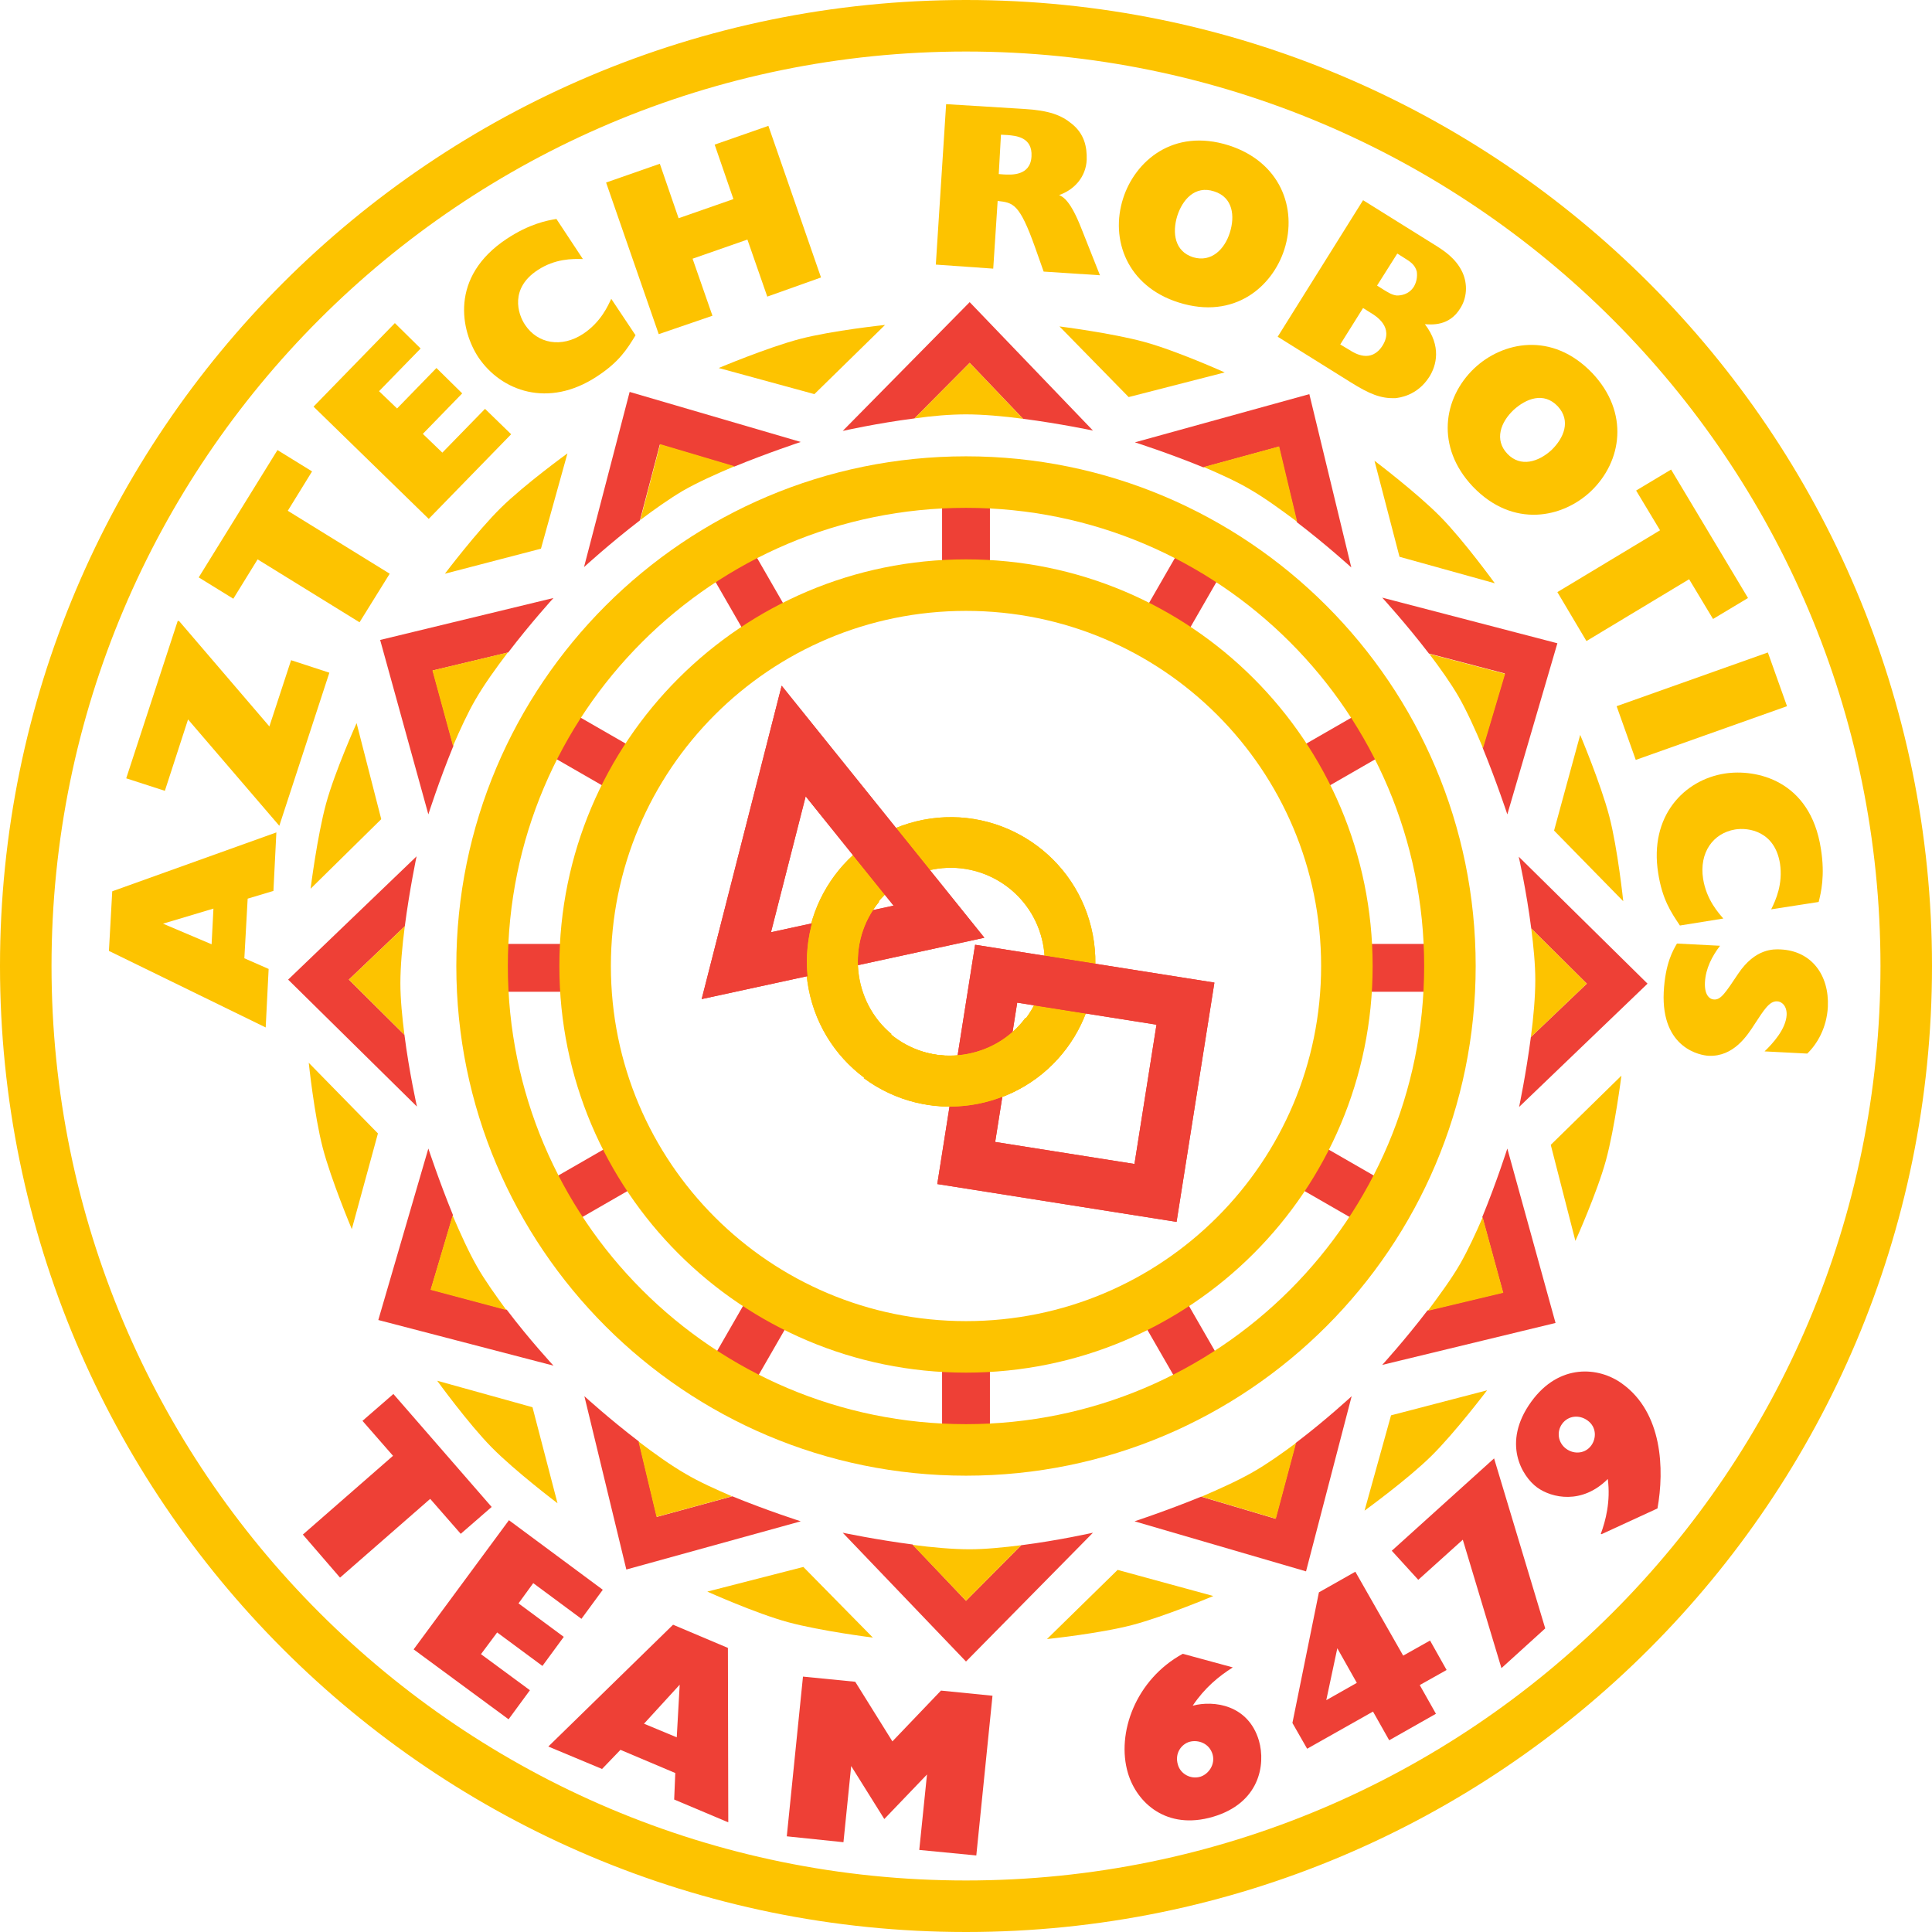
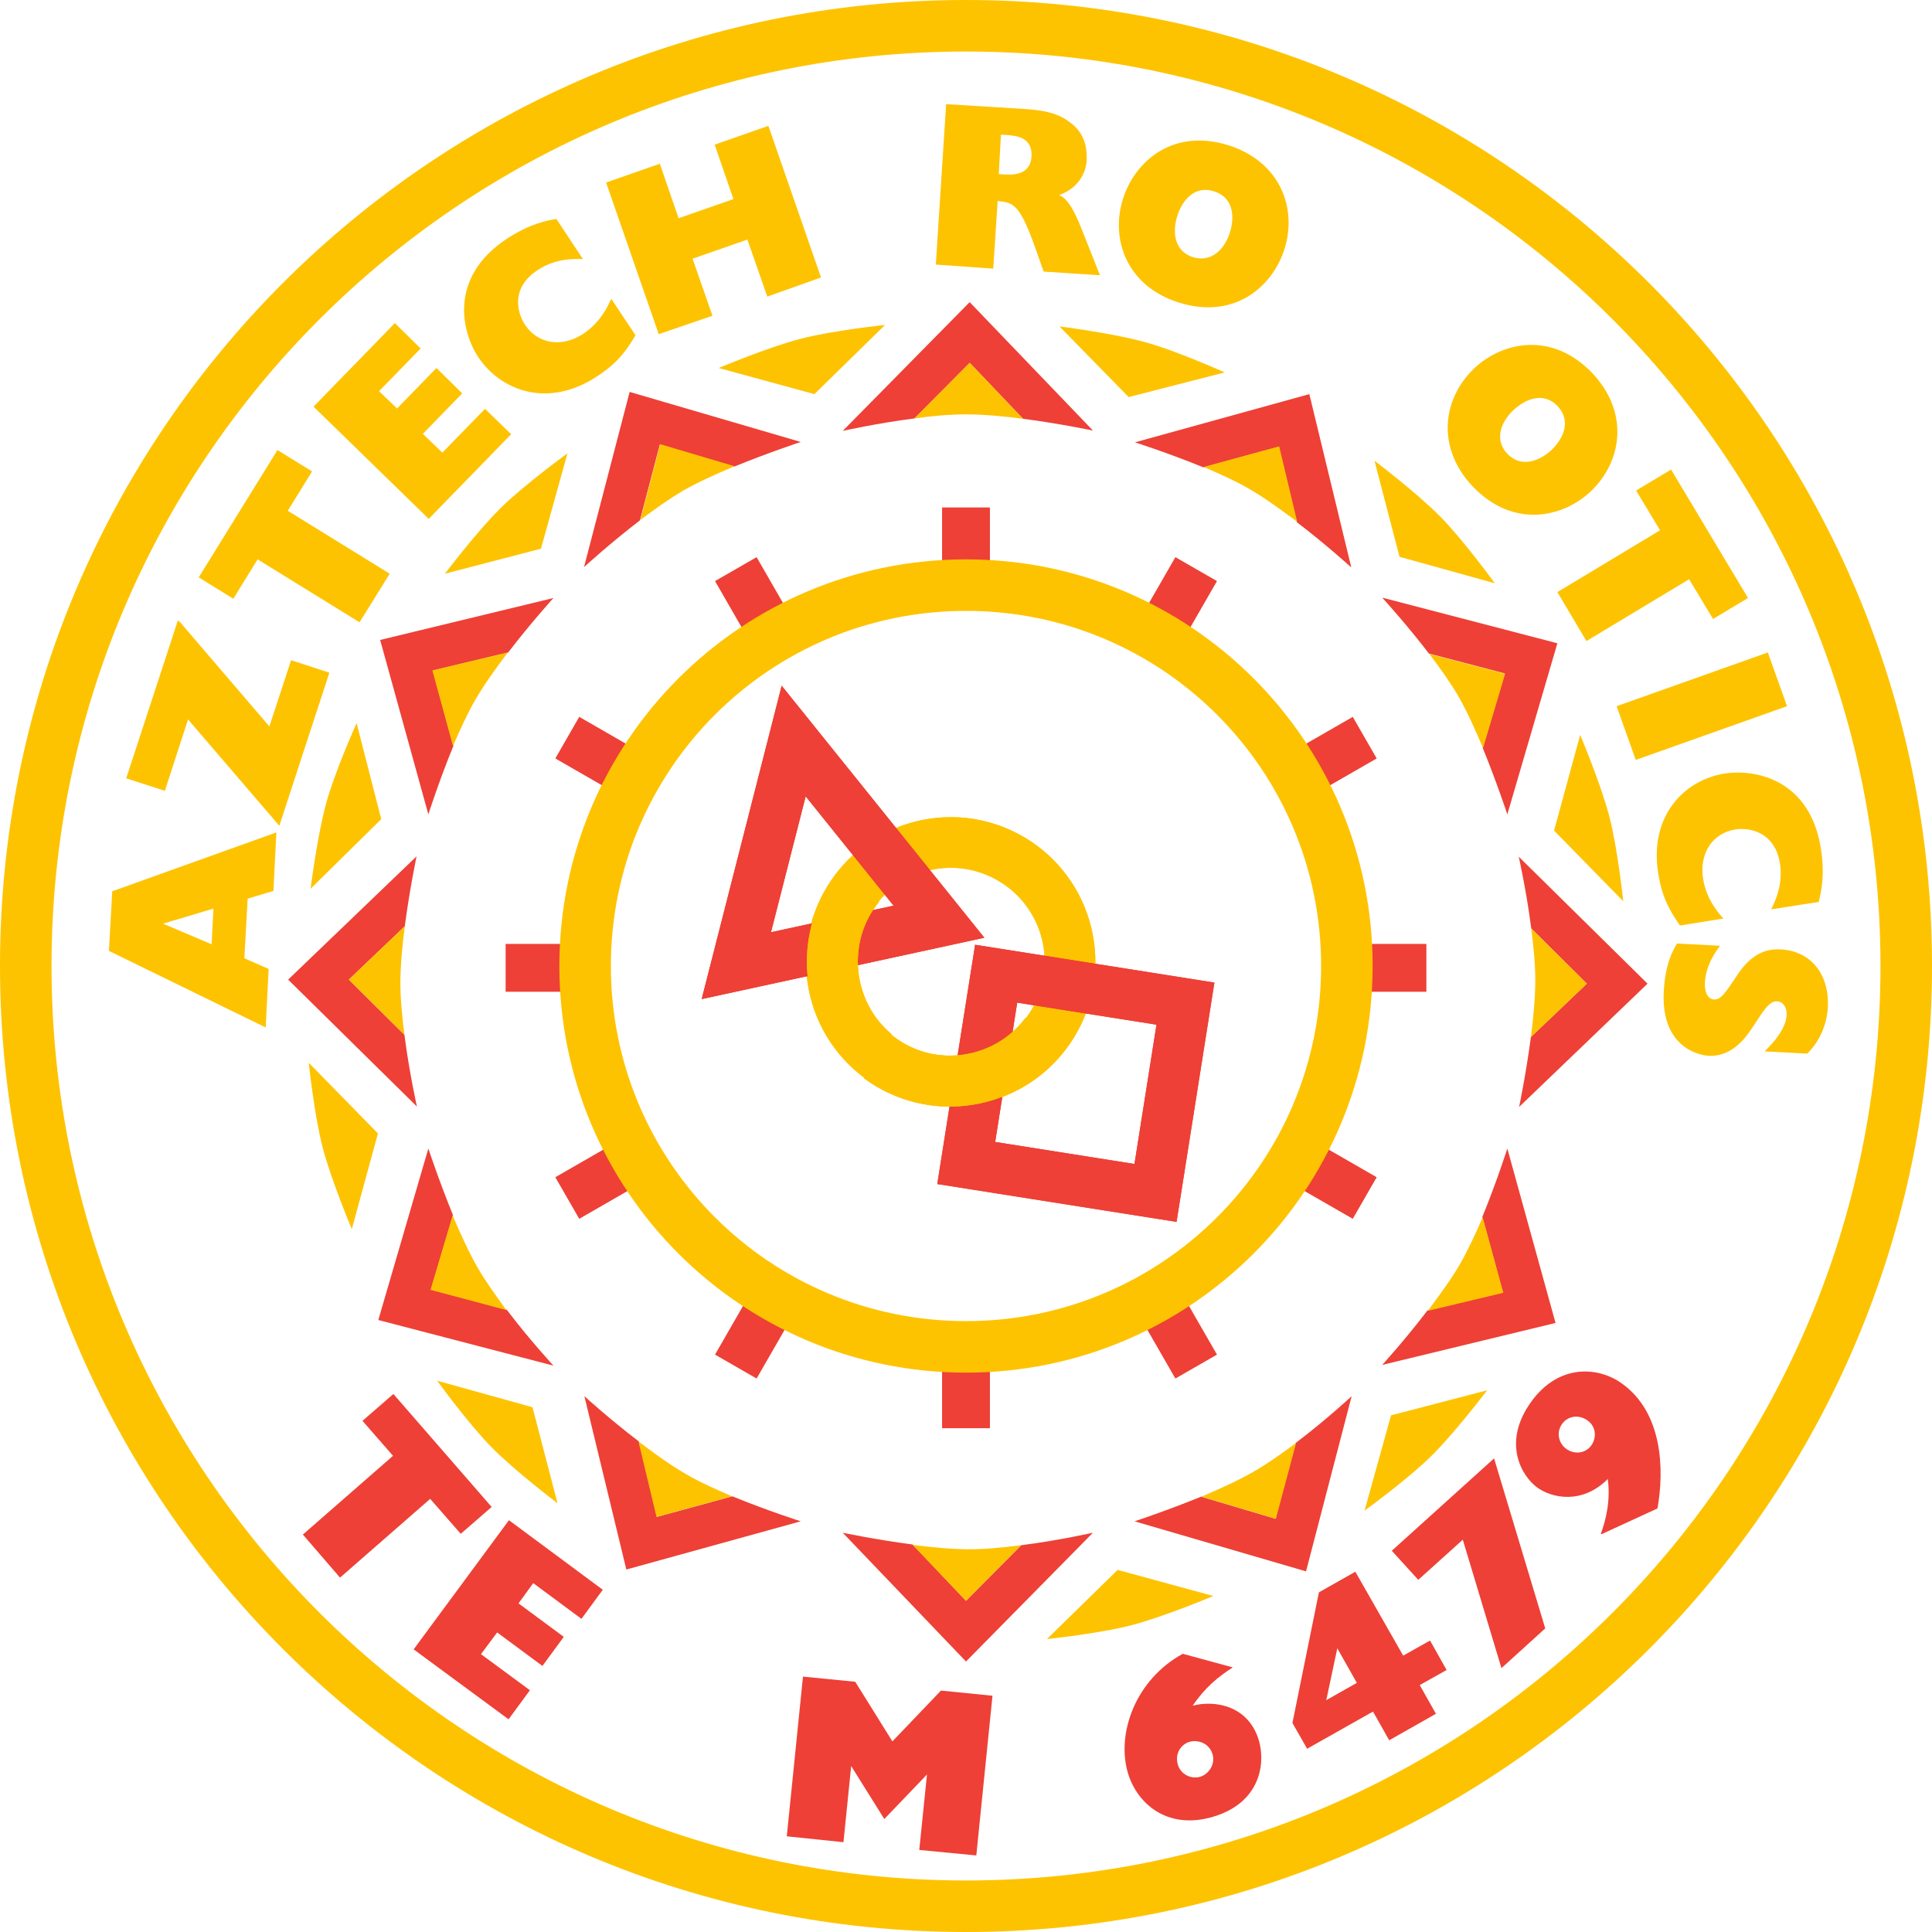
<svg xmlns="http://www.w3.org/2000/svg" width="525" height="525" viewBox="0 0 525 525" fill="none">
  <path fill-rule="evenodd" clip-rule="evenodd" d="M0 262.5C0 117.534 117.534 0 262.5 0C407.466 0 525 117.534 525 262.5C525 407.466 407.466 525 262.5 525C117.534 525 0 407.466 0 262.5ZM262.5 14C125.266 14 14 125.266 14 262.5C14 399.734 125.266 511 262.5 511C399.734 511 511 399.734 511 262.5C511 125.266 399.734 14 262.5 14Z" fill="#FDC300" />
  <path d="M269 372.1H256V388.1H269V372.1Z" fill="#EE4036" />
  <path d="M202.3 354.2L194.3 368.1L205.6 374.6L213.6 360.7L202.3 354.2Z" fill="#EE4036" />
  <path d="M164.8 311.9L150.9 319.9L157.4 331.2L171.3 323.2L164.8 311.9Z" fill="#EE4036" />
  <path d="M153.4 256.5H137.4V269.5H153.4V256.5Z" fill="#EE4036" />
  <path d="M157.4 194.8L150.9 206.1L164.8 214.1L171.3 202.8L157.4 194.8Z" fill="#EE4036" />
  <path d="M205.6 151.4L194.3 157.9L202.3 171.8L213.6 165.3L205.6 151.4Z" fill="#EE4036" />
  <path d="M269 137.9H256V153.9H269V137.9Z" fill="#EE4036" />
  <path d="M319.4 151.4L311.4 165.3L322.7 171.8L330.7 157.9L319.4 151.4Z" fill="#EE4036" />
  <path d="M367.6 194.8L353.7 202.8L360.2 214.1L374.1 206.1L367.6 194.8Z" fill="#EE4036" />
  <path d="M387.6 256.5H371.6V269.5H387.6V256.5Z" fill="#EE4036" />
  <path d="M360.2 311.9L353.7 323.2L367.6 331.2L374.1 319.9L360.2 311.9Z" fill="#EE4036" />
  <path d="M322.7 354.2L311.4 360.7L319.4 374.6L330.7 368.1L322.7 354.2Z" fill="#EE4036" />
-   <path fill-rule="evenodd" clip-rule="evenodd" d="M124 262.5C124 186.034 186.034 124 262.5 124C338.966 124 401 186.034 401 262.5C401 338.966 338.966 401 262.5 401C186.034 401 124 338.966 124 262.5ZM262.5 138C193.766 138 138 193.766 138 262.5C138 331.234 193.766 387 262.5 387C331.234 387 387 331.234 387 262.5C387 193.766 331.234 138 262.5 138Z" fill="#FDC300" />
  <path fill-rule="evenodd" clip-rule="evenodd" d="M152 262.5C152 201.434 201.434 152 262.5 152C323.566 152 373 201.434 373 262.5C373 323.566 323.566 373 262.5 373C201.434 373 152 323.566 152 262.5ZM262.5 166C209.166 166 166 209.166 166 262.5C166 315.834 209.166 359 262.5 359C315.834 359 359 315.834 359 262.5C359 209.166 315.834 166 262.5 166Z" fill="#FDC300" />
  <path d="M262.5 451.5L297 416.5C297 416.5 287.7 418.6 277.5 419.9L262.5 435L248 419.7C238 418.4 229 416.5 229 416.5L262.5 451.5Z" fill="#EE4036" />
  <path d="M263.5 421C258.9 421 253.3 420.5 248 419.8L262.5 435L277.5 419.9C272.7 420.5 267.7 421 263.5 421Z" fill="#FDC300" />
  <path d="M170.2 426.5L217.6 413.4C217.6 413.4 208.5 410.5 199 406.6L178.5 412.2L173.6 391.7C165.6 385.6 158.8 379.4 158.8 379.4L170.2 426.5Z" fill="#EE4036" />
  <path d="M186.3 400.5C182.3 398.2 177.7 394.9 173.5 391.7L178.4 412.2L198.9 406.6C194.5 404.7 190 402.7 186.3 400.5Z" fill="#FDC300" />
  <path d="M102.8 358.7L150.4 371.1C150.4 371.1 143.9 364.1 137.7 355.9L117.1 350.4L123.1 330.2C119.3 320.9 116.4 312.1 116.4 312.1L102.8 358.7Z" fill="#EE4036" />
  <path d="M129.7 344.3C127.4 340.3 125.1 335.2 123 330.3L117 350.5L137.6 356C134.7 352 131.8 348 129.7 344.3Z" fill="#FDC300" />
  <path d="M78.3 266.2L113.3 300.7C113.3 300.7 111.2 291.4 109.9 281.2L94.8 266.2L110 251.7C111.3 241.7 113.2 232.7 113.2 232.7L78.3 266.2Z" fill="#EE4036" />
  <path d="M108.8 267.2C108.8 262.6 109.3 257 110 251.7L94.8 266.2L109.9 281.2C109.3 276.5 108.8 271.5 108.8 267.2Z" fill="#FDC300" />
  <path d="M103.3 173.9L116.4 221.3C116.4 221.3 119.3 212.2 123.2 202.7L117.6 182.2L138.1 177.3C144.2 169.3 150.4 162.5 150.4 162.5L103.3 173.9Z" fill="#EE4036" />
  <path d="M129.2 190.1C131.5 186.1 134.8 181.5 138 177.3L117.5 182.2L123.1 202.7C125 198.3 127.1 193.7 129.2 190.1Z" fill="#FDC300" />
  <path d="M171.1 106.5L158.7 154.1C158.7 154.1 165.8 147.6 173.9 141.4L179.3 120.8L199.5 126.8C208.8 123 217.6 120.1 217.6 120.1L171.1 106.5Z" fill="#EE4036" />
  <path d="M185.5 133.4C189.5 131.1 194.6 128.8 199.6 126.7L179.4 120.7L174 141.3C177.7 138.5 181.8 135.6 185.5 133.4Z" fill="#FDC300" />
  <path d="M263.5 82.1L229 117.1C229 117.1 238.3 115 248.5 113.7L263.5 98.6L278 113.8C288 115.1 297 117 297 117L263.5 82.1Z" fill="#EE4036" />
  <path d="M262.5 112.6C267.1 112.6 272.7 113.1 278 113.8L263.5 98.6L248.5 113.7C253.3 113 258.3 112.6 262.5 112.6Z" fill="#FDC300" />
  <path d="M355.8 107.1L308.4 120.2C308.4 120.2 317.5 123.1 327 127L347.5 121.4L352.4 141.9C360.4 148 367.2 154.2 367.2 154.2L355.8 107.1Z" fill="#EE4036" />
  <path d="M339.7 133C343.7 135.3 348.2 138.6 352.5 141.8L347.6 121.3L327.1 126.9C331.5 128.8 336 130.8 339.7 133Z" fill="#FDC300" />
  <path d="M423.2 174.8L375.6 162.4C375.6 162.4 382.1 169.5 388.3 177.6L408.9 183L402.9 203.2C406.7 212.5 409.6 221.3 409.6 221.3L423.2 174.8Z" fill="#EE4036" />
  <path d="M396.3 189.2C398.6 193.2 400.9 198.3 403 203.3L409 183.1L388.4 177.7C391.3 181.5 394.2 185.6 396.3 189.2Z" fill="#FDC300" />
  <path d="M447.7 267.3L412.7 232.8C412.7 232.8 414.8 242.1 416.1 252.3L431.2 267.3L416 281.8C414.7 291.8 412.8 300.8 412.8 300.8L447.7 267.3Z" fill="#EE4036" />
  <path d="M417.2 266.3C417.2 270.9 416.7 276.5 416 281.8L431.2 267.3L416.1 252.3C416.7 257 417.2 262 417.2 266.3Z" fill="#FDC300" />
  <path d="M422.7 359.5L409.6 312.1C409.6 312.1 406.7 321.2 402.8 330.7L408.4 351.2L387.9 356.1C381.8 364.1 375.6 370.9 375.6 370.9L422.7 359.5Z" fill="#EE4036" />
  <path d="M396.8 343.4C394.5 347.4 391.2 351.9 388 356.2L408.5 351.3L402.9 330.8C401 335.2 398.9 339.7 396.8 343.4Z" fill="#FDC300" />
  <path d="M354.9 427L367.3 379.4C367.3 379.4 360.3 385.9 352.1 392.1L346.6 412.7L326.4 406.7C317.1 410.5 308.3 413.4 308.3 413.4L354.9 427Z" fill="#EE4036" />
  <path d="M340.5 400C336.5 402.3 331.4 404.6 326.5 406.7L346.7 412.7L352.2 392.1C348.3 395 344.2 397.9 340.5 400Z" fill="#FDC300" />
  <path d="M303.7 426.6L284.5 445.4C284.5 445.4 298.8 443.9 307.6 441.6C316.4 439.3 329.7 433.7 329.7 433.7L303.7 426.6Z" fill="#FDC300" />
-   <path d="M218.3 425.8L192.2 432.5C192.2 432.5 205.3 438.4 214.1 440.8C222.9 443.2 237.2 445 237.2 445L218.3 425.8Z" fill="#FDC300" />
  <path d="M144.7 382.4L118.8 375.2C118.8 375.2 127.2 386.8 133.6 393.3C140 399.8 151.5 408.5 151.5 408.5L144.7 382.4Z" fill="#FDC300" />
  <path d="M102.7 308L83.9 288.8C83.9 288.8 85.4 303.1 87.7 311.9C90 320.7 95.6 334 95.6 334L102.7 308Z" fill="#FDC300" />
  <path d="M103.6 222.6L96.9 196.5C96.9 196.5 91 209.6 88.6 218.4C86.2 227.2 84.4 241.5 84.4 241.5L103.6 222.6Z" fill="#FDC300" />
  <path d="M147 149.1L154.2 123.2C154.2 123.2 142.6 131.6 136.1 138C129.6 144.4 120.9 155.9 120.9 155.9L147 149.1Z" fill="#FDC300" />
  <path d="M221.3 107.1L240.5 88.3C240.5 88.3 226.2 89.8 217.4 92.1C208.6 94.4 195.3 100 195.3 100L221.3 107.1Z" fill="#FDC300" />
  <path d="M306.7 107.9L332.8 101.2C332.8 101.2 319.7 95.3 310.9 92.9C302.1 90.5 287.9 88.7 287.9 88.7L306.7 107.9Z" fill="#FDC300" />
  <path d="M380.3 151.3L406.2 158.5C406.2 158.5 397.8 146.9 391.4 140.4C385 133.9 373.5 125.2 373.5 125.2L380.3 151.3Z" fill="#FDC300" />
  <path d="M422.3 225.7L441.1 244.9C441.1 244.9 439.6 230.6 437.3 221.8C435 213 429.4 199.7 429.4 199.7L422.3 225.7Z" fill="#FDC300" />
-   <path d="M421.4 311.1L428.1 337.2C428.1 337.2 434 324.1 436.4 315.3C438.8 306.5 440.6 292.3 440.6 292.3L421.4 311.1Z" fill="#FDC300" />
  <path d="M378 384.6L370.8 410.5C370.8 410.5 382.4 402.1 388.9 395.7C395.4 389.3 404.1 377.8 404.1 377.8L378 384.6Z" fill="#FDC300" />
  <path d="M67.3 244.2L66.4 260.4L73 263.3L72.2 279.2L29.6 258.4L30.5 242.2L75.1 226.2L74.3 242.1L67.3 244.2ZM57.5 256.6L58 246.9L44.3 251L57.5 256.6Z" fill="#FDC300" />
  <path d="M89.5 182.8L75.9 224.4L51.1 195.5L44.8 214.9L34.3 211.5L48.3 168.7L48.7 168.8L73.2 197.4L79.1 179.4L89.5 182.8Z" fill="#FDC300" />
  <path d="M97.7 169.1L70 152L63.4 162.7L54 156.9L75.4 122.3L84.8 128.1L78.2 138.8L105.9 155.9L97.7 169.1Z" fill="#FDC300" />
  <path d="M138.9 118L116.5 141L85.2 110.5L107.3 87.8L114.3 94.7L103 106.3L107.9 111L118.6 100L125.6 106.9L114.9 117.9L120.2 123L131.8 111.1L138.9 118Z" fill="#FDC300" />
  <path d="M172.7 91.1C170.4 94.9 168.2 98.4 162.2 102.3C149 111 136.2 106.3 130 97.1C125.3 90 122 75.3 137.7 64.9C143.9 60.8 148.7 59.9 151.2 59.5L158.4 70.4C155.5 70.3 150.8 70.3 146.1 73.4C138.6 78.3 140.6 85.2 142.7 88.3C146.1 93.4 152.6 94.6 158.5 90.7C163.3 87.5 165.2 83.1 166.1 81.2L172.7 91.1Z" fill="#FDC300" />
  <path d="M208.5 80.6L203.1 65.1L188.2 70.3L193.6 85.8L179 90.8L164.7 49.6L179.3 44.5L184.4 59.3L199.3 54.1L194.2 39.3L208.8 34.2L223.1 75.4L208.5 80.6Z" fill="#FDC300" />
  <path d="M254.3 71.9L257.1 28.3L278.2 29.6C285.1 30 288.4 31.3 291.2 33.6C294.6 36.3 295.4 39.8 295.3 43.4C295.1 48.1 291.9 51.6 287.8 53C288.9 53.5 290.9 54.5 293.9 62.2L298.9 74.8L283.6 73.8L281.3 67.3C277 55.2 275.3 55.1 271.1 54.6L269.9 73L254.3 71.9ZM271.4 47.3L272.7 47.4C274.7 47.5 280 47.9 280.3 42.5C280.6 37.2 276 36.9 273.8 36.7L272 36.6L271.4 47.3Z" fill="#FDC300" />
  <path d="M305.2 53.9C308.4 43.9 318.7 34.7 333.9 39.5C347.9 44 352.6 56.6 349 67.8C345.8 77.8 335.5 87 320.3 82.2C306.3 77.8 301.6 65.1 305.2 53.9ZM334.2 63.2C335.6 58.8 335.1 53.6 329.9 52C324.7 50.3 321.3 54.3 319.9 58.7C318.5 63.3 319.2 68.3 324.2 69.9C329.2 71.4 332.8 67.7 334.2 63.2Z" fill="#FDC300" />
-   <path d="M370.4 54.4L390.6 67C392.1 68 395.6 70.1 397.4 74C398.9 77.3 398.6 81 396.8 83.8C393.8 88.7 389 88.2 387.2 88.1C391.8 94.1 390.3 99.4 388.4 102.4C385.1 107.6 380.1 108.1 379.1 108.2C375.3 108.3 372.3 107.2 366.9 103.8L347.2 91.5L370.4 54.4ZM364.2 93.6L366.7 95.1C368.1 96 372.6 98.8 375.7 93.9C378.8 88.9 374 85.9 372.3 84.9L370.4 83.7L364.2 93.6ZM374.2 77.6L376.1 78.8C377.1 79.4 378.3 80.2 379.6 80.3C380.6 80.3 382.8 80.1 384.2 77.9C384.9 76.7 385.2 75.3 385 73.8C384.5 71.9 383.2 71.1 381.6 70.1L379.7 68.9L374.2 77.6Z" fill="#FDC300" />
  <path d="M400.6 100.1C408.2 92.9 421.7 89.9 432.7 101.4C442.8 112.1 440.8 125.4 432.3 133.5C424.7 140.7 411.2 143.7 400.2 132.2C390.1 121.5 392.1 108.2 400.6 100.1ZM421.6 122.3C424.9 119.1 427 114.4 423.3 110.4C419.5 106.4 414.7 108.3 411.3 111.4C407.8 114.7 406 119.5 409.6 123.3C413.2 127.1 418.1 125.5 421.6 122.3Z" fill="#FDC300" />
  <path d="M423.2 160.9L451.1 144.1L444.6 133.3L454.1 127.6L475 162.5L465.5 168.2L459 157.4L431.1 174.2L423.2 160.9Z" fill="#FDC300" />
  <path d="M439.3 191.9L480.4 177.3L485.6 191.9L444.5 206.5L439.3 191.9Z" fill="#FDC300" />
  <path d="M456.5 251.5C454 247.8 451.7 244.3 450.6 237.3C448.1 221.7 457.7 211.9 468.7 210.2C477.1 208.9 491.9 211.9 494.8 230.6C496 238 494.8 242.7 494.2 245.1L481.3 247.1C482.6 244.5 484.5 240.2 483.7 234.7C482.3 225.9 475.2 224.8 471.5 225.4C465.5 226.4 461.7 231.7 462.8 238.8C463.7 244.5 467 248.1 468.3 249.6L456.5 251.5Z" fill="#FDC300" />
  <path d="M467.4 257C465.2 259.9 463.5 263.2 463.3 266.9C463.1 270.8 464.9 271.6 465.8 271.6C467.6 271.7 468.8 269.9 472.4 264.5C477 257.7 482 257.9 483.9 258C492.2 258.4 497.1 264.9 496.7 273.6C496.4 279.3 493.8 283.7 491.1 286.3L479.5 285.7C481.8 283.5 485.3 279.6 485.5 275.8C485.6 273.3 484.1 272.1 482.9 272.1C480.8 272 479.3 274.5 476.8 278.3C474.8 281.4 471.1 287.2 464.3 286.9C462.2 286.8 451.4 285 452.1 269.6C452.5 261.7 454.7 258.1 455.7 256.4L467.4 257Z" fill="#FDC300" />
  <path d="M82.3 417L106.8 395.6L98.5 386.1L106.9 378.8L133.6 409.5L125.2 416.8L116.9 407.3L92.4 428.7L82.3 417Z" fill="#EE4036" />
  <path d="M138.2 467.2L112.4 448.2L138.3 413.1L163.8 432L158 439.9L144.9 430.2L140.9 435.7L153.2 444.8L147.4 452.7L135.1 443.6L130.7 449.5L144 459.3L138.2 467.2Z" fill="#EE4036" />
-   <path d="M183.5 481.8L168.6 475.5L163.6 480.7L149 474.6L182.9 441.5L197.8 447.8L197.9 495.2L183.2 489L183.5 481.8ZM175 468.4L183.9 472.1L184.7 457.8L175 468.4Z" fill="#EE4036" />
  <path d="M249.8 502.7L251.9 482.2L240.3 494.3L231.3 479.9L229.2 500.6L213.8 499L218.2 455.6L232.4 457L242.5 473.2L255.7 459.4L269.7 460.8L265.3 504.2L249.8 502.7Z" fill="#EE4036" />
  <path d="M335 453.1C331.2 455.5 327.4 458.6 324.1 463.5C329.8 462 339.2 463.2 342.1 473C344 479.6 342.2 490 329.6 493.7C317 497.4 308.9 489.9 306.5 481.8C303.3 471 308.6 456.4 321.4 449.4L335 453.1ZM326.2 482.8C328.4 482.1 330.3 479.5 329.5 476.7C328.6 473.7 325.6 472.7 323.3 473.3C321.1 473.9 319.1 476.4 320.1 479.6C320.8 482 323.5 483.6 326.2 482.8Z" fill="#EE4036" />
  <path d="M393.1 453.8L385.8 457.9L390.2 465.7L377.5 472.9L373.1 465.1L355.2 475.2L351.2 468.2L358.4 432.7L368.3 427.1L381.3 449.9L388.6 445.8L393.1 453.8ZM368.7 457.3L363.4 447.9L360.4 462L368.7 457.3Z" fill="#EE4036" />
  <path d="M408 453.3L397.5 418.4L385.4 429.3L378.2 421.4L406 396.3L419.9 442.5L408 453.3Z" fill="#EE4036" />
  <path d="M435.2 416.9L435 416.8C436.3 413.3 437.7 408 436.9 401.9C429.9 408.9 421.7 407.1 417.7 404.2C413.6 401.2 408 392.1 416.1 380.9C423.7 370.4 434.5 371.4 440.8 376C451.8 383.9 452.3 399.3 450.4 409.9L435.2 416.9ZM424.5 386.9C422.9 389.1 423.4 392.1 425.6 393.7C427.8 395.3 430.8 395 432.4 392.8C433.8 390.9 433.9 387.8 431.4 386C429.2 384.4 426.2 384.6 424.5 386.9Z" fill="#EE4036" />
  <path fill-rule="evenodd" clip-rule="evenodd" d="M252.263 236.549C238.559 239.907 230.172 253.738 233.53 267.442C236.888 281.145 250.719 289.532 264.423 286.175C278.126 282.817 286.514 268.985 283.156 255.282C279.798 241.578 265.966 233.191 252.263 236.549ZM296.516 252.008C291.35 230.925 270.072 218.022 248.989 223.188C227.906 228.354 215.003 249.633 220.169 270.715C225.335 291.798 246.614 304.701 267.697 299.535C288.779 294.369 301.682 273.09 296.516 252.008Z" fill="#FDC300" />
  <path fill-rule="evenodd" clip-rule="evenodd" d="M252.263 236.549C238.559 239.907 230.172 253.738 233.53 267.442C236.888 281.145 250.719 289.532 264.423 286.175C278.126 282.817 286.514 268.985 283.156 255.282C279.798 241.578 265.966 233.191 252.263 236.549ZM296.516 252.008C291.35 230.925 270.072 218.022 248.989 223.188C227.906 228.354 215.003 249.633 220.169 270.715C225.335 291.798 246.614 304.701 267.697 299.535C288.779 294.369 301.682 273.09 296.516 252.008Z" fill="#FDC300" />
  <path fill-rule="evenodd" clip-rule="evenodd" d="M314.264 278.448L276.414 272.463L270.429 310.313L308.279 316.298L314.264 278.448ZM264.975 256.727L254.693 321.751L319.717 332.034L330 267.009L264.975 256.727Z" fill="#EE4036" />
  <path fill-rule="evenodd" clip-rule="evenodd" d="M314.264 278.448L276.414 272.463L270.429 310.313L308.279 316.298L314.264 278.448ZM264.975 256.727L254.693 321.751L319.717 332.034L330 267.009L264.975 256.727Z" fill="#EE4036" />
  <path fill-rule="evenodd" clip-rule="evenodd" d="M267.49 254.818L212.409 186.337L190.673 271.49L267.49 254.818ZM209.506 253.326L242.821 246.096L218.933 216.396L209.506 253.326Z" fill="#EE4036" />
  <path fill-rule="evenodd" clip-rule="evenodd" d="M267.49 254.818L212.409 186.337L190.673 271.49L267.49 254.818ZM209.506 253.326L242.821 246.096L218.933 216.396L209.506 253.326Z" fill="#EE4036" />
  <path d="M278.645 276.609C270.243 287.944 253.96 290.111 242.909 281.919L234.717 292.97C252.155 305.896 276.77 302.239 289.696 284.801L278.645 276.609Z" fill="#FDC300" />
  <path d="M278.645 276.609C270.243 287.944 253.96 290.111 242.909 281.919L234.717 292.97C252.155 305.896 276.77 302.239 289.696 284.801L278.645 276.609Z" fill="#FDC300" />
  <path d="M238.906 245.025C229.896 255.883 231.667 272.215 242.253 280.999L233.469 291.585C216.764 277.724 214.459 252.946 228.319 236.241L238.906 245.025Z" fill="#FDC300" />
  <path d="M238.906 245.025C229.896 255.883 231.667 272.215 242.253 280.999L233.469 291.585C216.764 277.724 214.459 252.946 228.319 236.241L238.906 245.025Z" fill="#FDC300" />
</svg>